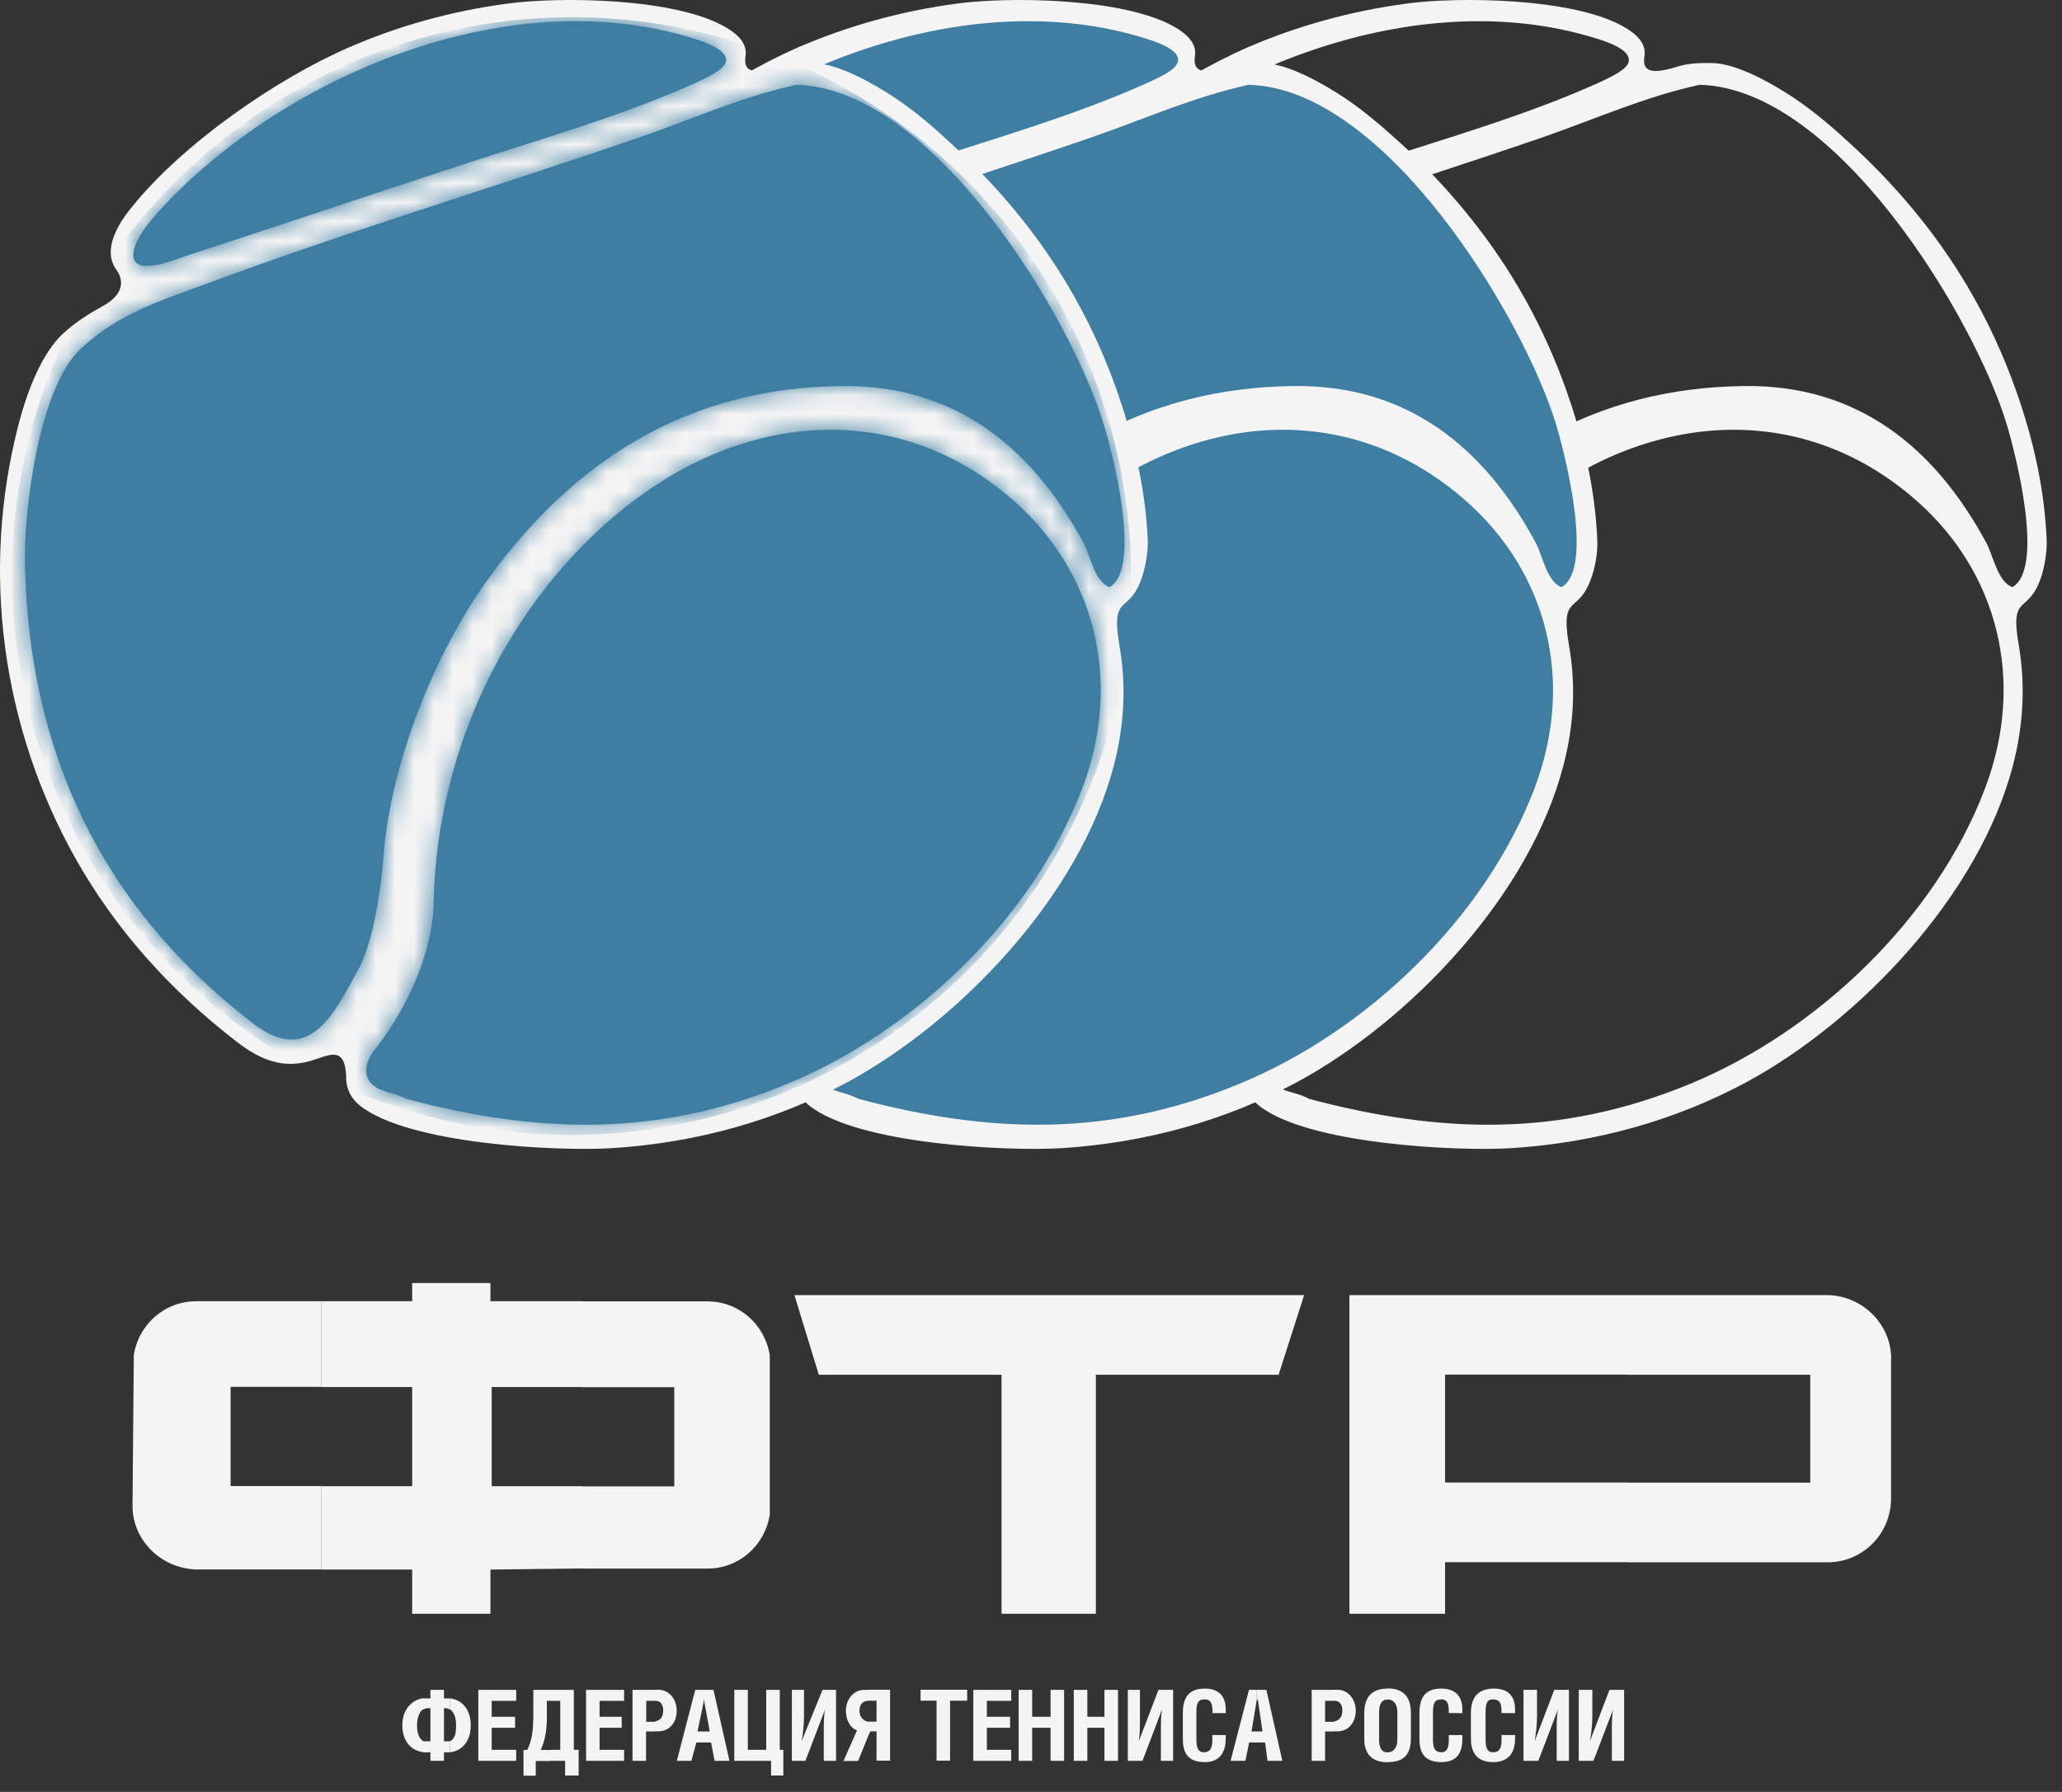
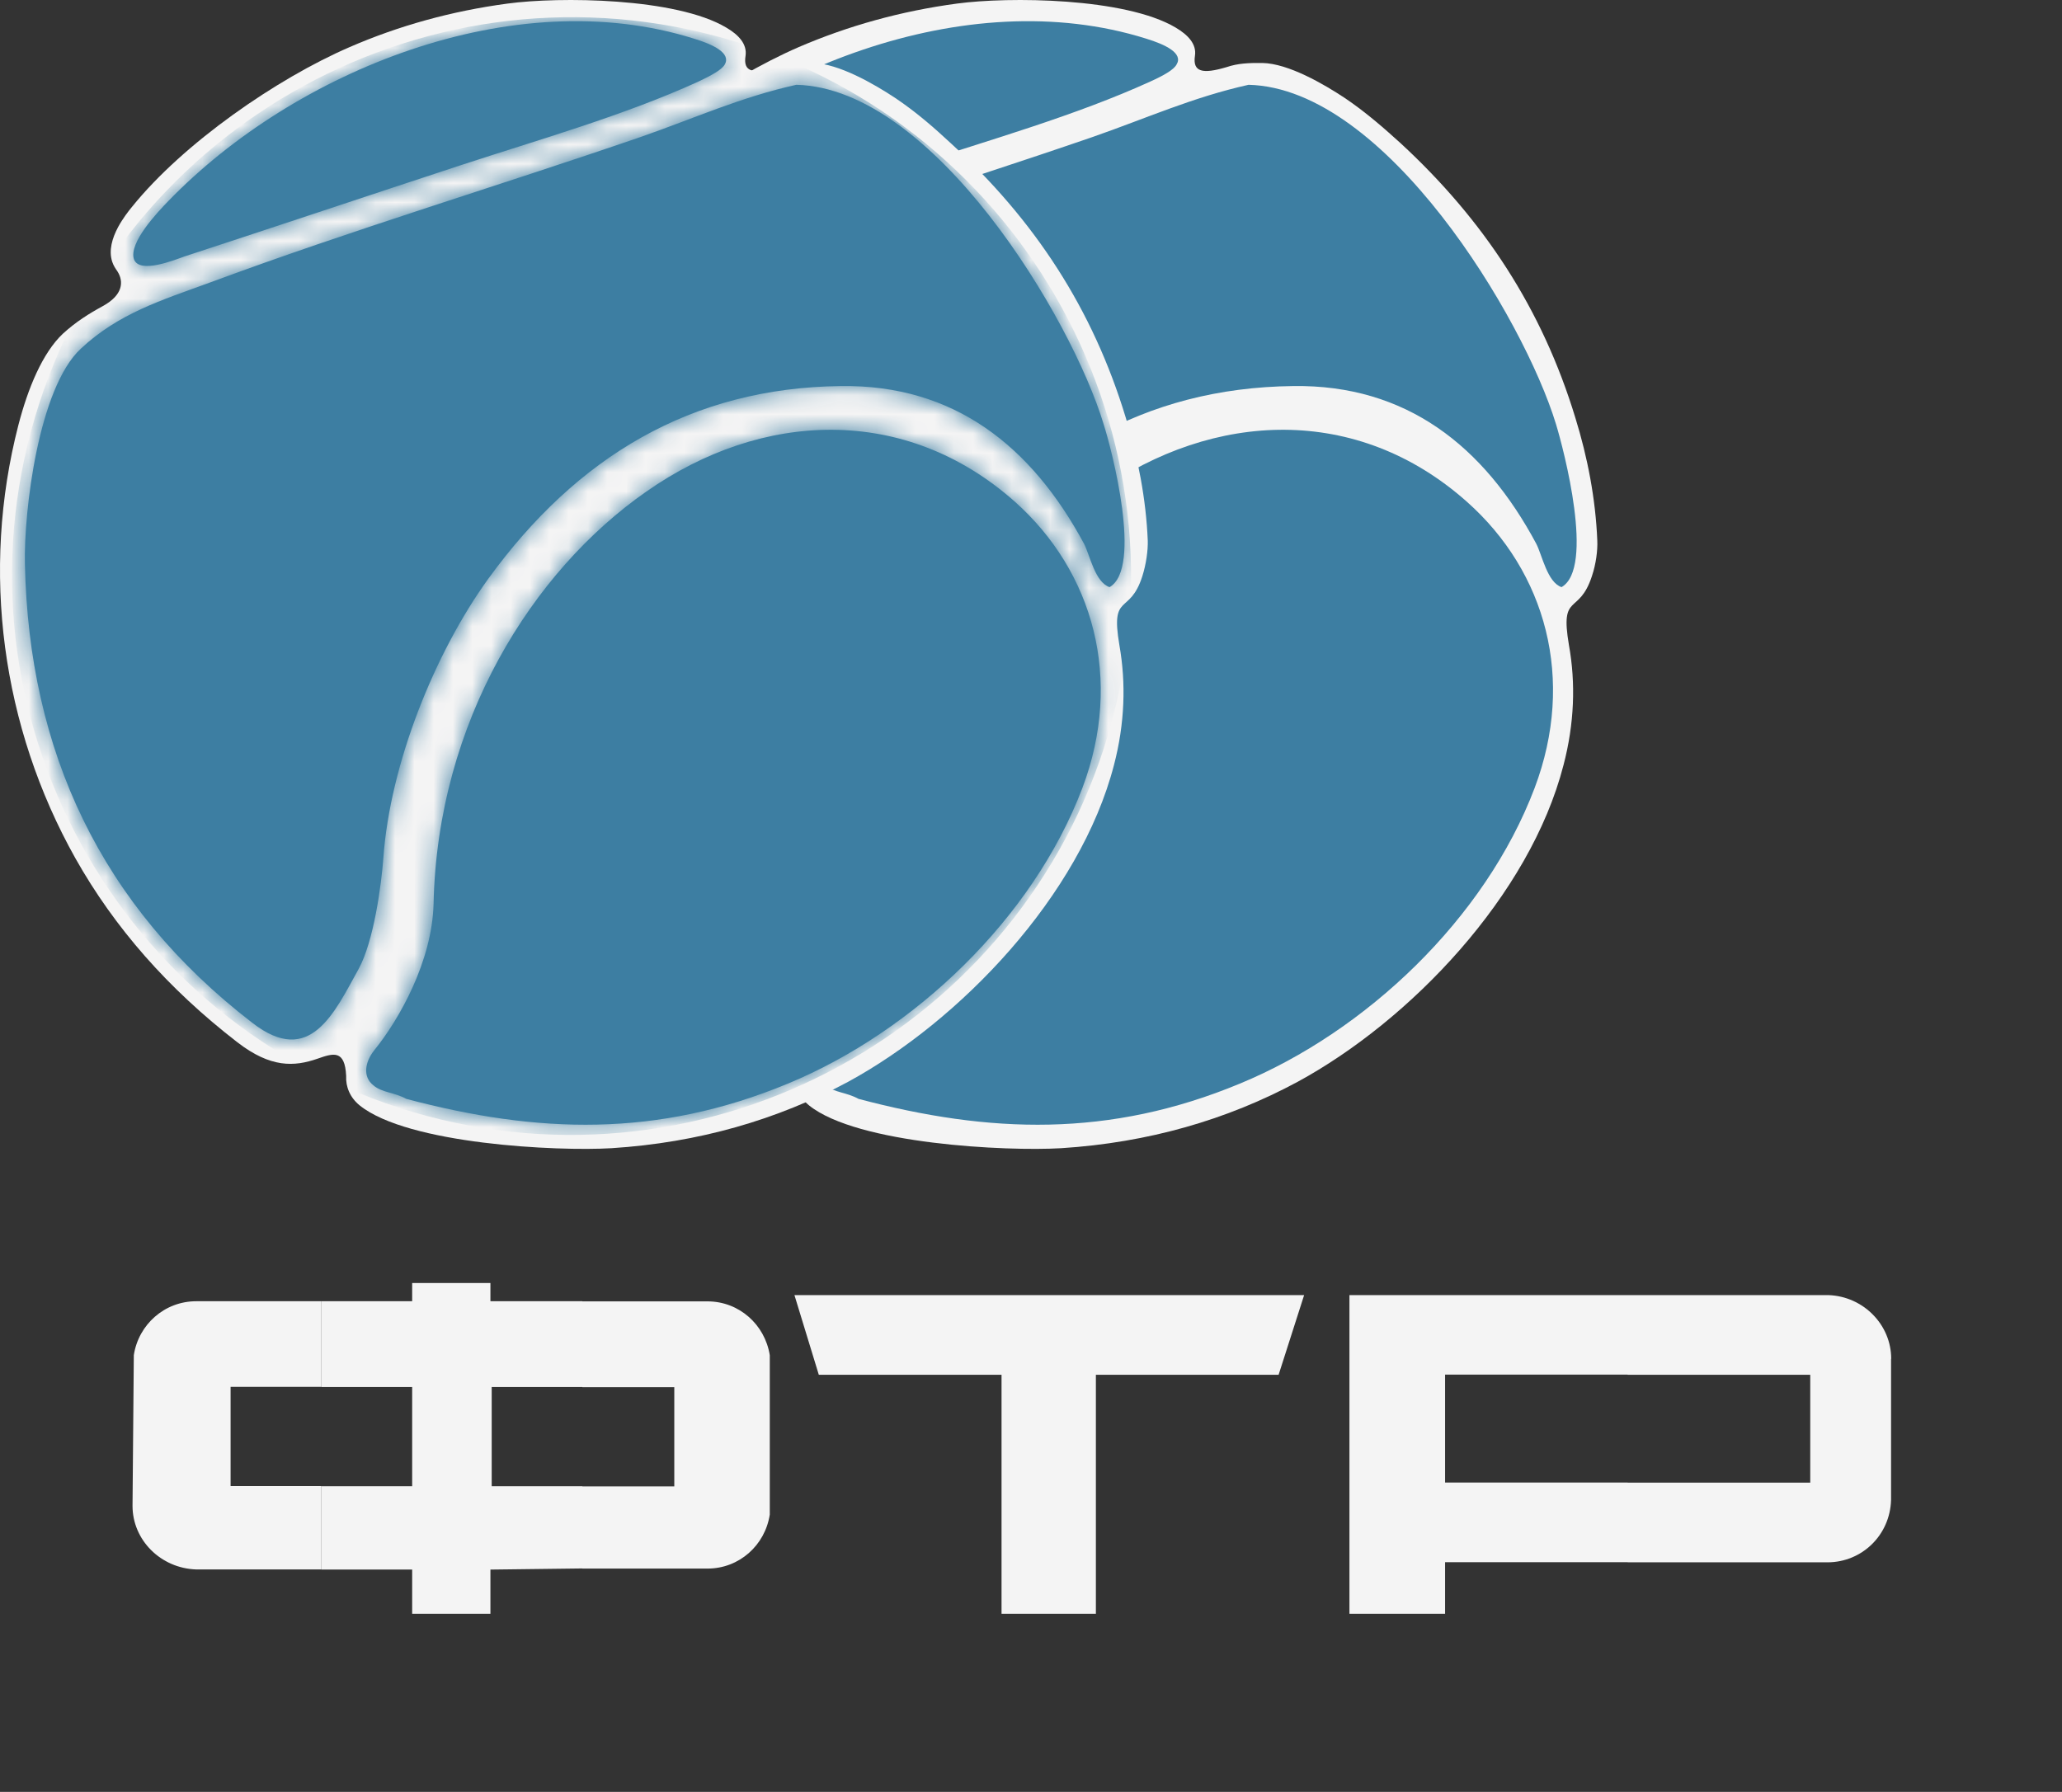
<svg xmlns="http://www.w3.org/2000/svg" width="107" height="93" viewBox="0 0 107 93" fill="none">
  <rect x="0" y="0" width="107" height="93" fill="#333333" stroke="none" />
  <path fill-rule="evenodd" clip-rule="evenodd" d="M39.945 70.337C39.694 68.747 38.355 67.541 36.713 67.541H30.219V71.994H34.99V77.142H30.219V81.409H36.713C38.362 81.409 39.701 80.196 39.945 78.606V70.337ZM30.219 67.534H25.449V66.587H21.388V67.534H16.677V71.987H21.388V77.134H16.677V81.461H21.388V83.754H25.449V81.461L30.219 81.402V77.134H25.515V71.987H30.219V67.534ZM16.669 67.534H10.183C8.534 67.534 7.188 68.747 6.944 70.33C6.944 70.33 6.877 78.029 6.877 78.155C6.877 79.93 8.341 81.394 10.183 81.454H16.669V77.127H11.966V71.979H16.669V67.534Z" fill="#F4F4F4" />
  <path fill-rule="evenodd" clip-rule="evenodd" d="M67.673 67.216H41.225L42.489 71.351H51.971V83.754H56.867V71.351H66.349L67.673 67.216Z" fill="#F4F4F4" />
  <path fill-rule="evenodd" clip-rule="evenodd" d="M98.137 70.522C98.137 68.74 96.68 67.283 94.89 67.216H94.831H84.462V71.351H93.936V76.95H84.462V81.084H94.513C94.639 81.084 94.705 81.084 94.831 81.084C96.606 81.084 98.078 79.686 98.13 77.844V77.778V70.522H98.137ZM84.462 67.216H70.024V83.754H74.987V81.077H84.462V76.942H74.987V71.343H84.462V67.216Z" fill="#F4F4F4" />
-   <path fill-rule="evenodd" clip-rule="evenodd" d="M72.007 91.453V90.943C72.325 90.943 72.51 90.684 72.51 90.307V88.842C72.51 88.458 72.318 88.199 72.007 88.199V87.629C72.703 87.629 73.213 87.947 73.213 88.901V90.233C73.213 91.194 72.703 91.453 72.007 91.453ZM75.883 88.909V88.717C75.883 88.014 75.498 87.637 74.796 87.637C74.034 87.637 73.657 88.014 73.657 88.909V90.24C73.657 90.876 73.842 91.453 74.796 91.453C75.683 91.453 75.883 90.876 75.883 90.24V90.048H75.18V90.307C75.18 90.758 75.055 90.943 74.803 90.943C74.485 90.943 74.359 90.758 74.359 90.307V88.842C74.359 88.332 74.485 88.199 74.803 88.199C75.055 88.199 75.18 88.332 75.18 88.842V88.909H75.883ZM78.619 88.909V88.717C78.619 88.014 78.235 87.637 77.532 87.637C76.77 87.637 76.327 88.014 76.327 88.909V90.24C76.327 90.876 76.578 91.453 77.473 91.453C78.361 91.453 78.619 90.876 78.619 90.24V90.048H77.917V90.307C77.917 90.758 77.791 90.943 77.466 90.943C77.214 90.943 77.088 90.758 77.088 90.307V88.842C77.088 88.332 77.214 88.199 77.466 88.199C77.784 88.199 77.917 88.332 77.917 88.842V88.909H78.619ZM79.056 87.703V91.387H79.825L80.846 88.717C80.779 89.035 80.779 89.419 80.779 89.981V91.387H81.415V87.703H80.653L79.633 90.373C79.692 90.048 79.758 89.545 79.758 89.101V87.703H79.056ZM81.925 87.703V91.387H82.687L83.708 88.717C83.641 89.035 83.641 89.419 83.641 89.981V91.387H84.278V87.703H83.516L82.502 90.373C82.562 90.048 82.628 89.545 82.628 89.101V87.703H81.925ZM72.007 87.637V88.206C71.682 88.206 71.564 88.465 71.564 88.85V90.314C71.564 90.691 71.689 90.95 72.007 90.95V91.461C71.305 91.461 70.794 91.135 70.794 90.248V88.916C70.794 87.955 71.305 87.637 72.007 87.637ZM69.204 89.856V89.353C69.522 89.286 69.655 89.094 69.655 88.776C69.655 88.458 69.522 88.266 69.204 88.266V87.696H69.397C69.966 87.696 70.351 88.199 70.351 88.776C70.351 89.412 69.973 89.856 69.397 89.856H69.204ZM69.204 87.703V88.273H69.145H68.76V89.36H69.145H69.204V89.863H68.76V91.387H68.065V87.703H69.204ZM65.195 90.433V89.863H65.513L65.262 88.147L65.203 88.339V87.703H65.713L66.542 91.387H65.772L65.647 90.433H65.195ZM65.195 87.703V88.339L64.944 89.863H65.195V90.433H64.818L64.626 91.387H63.857L64.811 87.703H65.195ZM45.041 90.115V89.353C45.1 89.353 45.1 89.353 45.167 89.353H45.485V88.266H45.167C45.1 88.266 45.1 88.266 45.041 88.266V87.696H46.188V91.379H45.485V89.856H45.167L45.041 90.115ZM49.301 88.266H50.189V87.696H47.77V88.266H48.599V91.379H49.301V88.266ZM50.507 87.703V91.387H52.474V90.817H51.209V89.671H52.415V89.101H51.209V88.273H52.474V87.703H50.507ZM53.561 87.703H52.859V91.387H53.561V89.671H54.516V91.387H55.218V87.703H54.516V89.101H53.561V87.703ZM56.424 87.703H55.721V91.387H56.424V89.671H57.311V91.387H58.014V87.703H57.311V89.101H56.424V87.703ZM58.524 87.703V91.387H59.286L60.299 88.717C60.24 89.035 60.24 89.419 60.24 89.981V91.387H60.876V87.703H60.114L59.094 90.373C59.153 90.048 59.153 89.545 59.153 89.101V87.703H58.524ZM63.605 88.909V88.717C63.605 88.014 63.228 87.637 62.518 87.637C61.764 87.637 61.379 88.014 61.379 88.909V90.24C61.379 90.876 61.564 91.453 62.518 91.453C63.346 91.453 63.605 90.876 63.605 90.24V90.048H62.91V90.307C62.91 90.758 62.777 90.943 62.466 90.943C62.208 90.943 62.082 90.758 62.082 90.307V88.842C62.082 88.332 62.208 88.199 62.526 88.199C62.784 88.199 62.917 88.332 62.917 88.842V88.909H63.605ZM45.041 87.703V88.273C44.782 88.273 44.597 88.465 44.597 88.783C44.597 89.101 44.782 89.293 45.041 89.36V90.122L44.531 91.394H43.769L44.472 89.804C44.094 89.678 43.895 89.234 43.895 88.783C43.895 88.214 44.279 87.703 44.849 87.703H45.041ZM36.513 90.433V89.863H36.831L36.513 88.147V88.339V87.703H37.024L37.852 91.387H37.083L36.898 90.433H36.513ZM38.806 87.703H38.103V91.387H40.012V92.148H40.648V90.817H40.463V87.703H39.76V90.817H38.806V87.703ZM41.092 87.703V91.387H41.794L42.815 88.717C42.748 89.035 42.748 89.419 42.748 89.981V91.387H43.384V87.703H42.682L41.594 90.373C41.661 90.048 41.72 89.545 41.72 89.101V87.703H41.092ZM36.513 87.703V88.339L36.195 89.863H36.513V90.433H36.136L35.877 91.387H35.123L36.077 87.703H36.513ZM33.969 89.856V89.353C34.287 89.286 34.413 89.094 34.413 88.776C34.413 88.458 34.287 88.266 33.969 88.266V87.696H34.161C34.731 87.696 35.115 88.199 35.115 88.776C35.115 89.412 34.731 89.856 34.161 89.856H33.969ZM33.969 87.703V88.273H33.91H33.533V89.36H33.91H33.969V89.863H33.525V91.387H32.823V87.703H33.969ZM28.562 91.387V90.817H29.073V88.273H28.562V87.703H29.776V90.817H30.027V92.148H29.324V91.387H28.562ZM30.412 87.703V91.387H32.386V90.817H31.114V89.671H32.261V89.101H31.114V88.273H32.386V87.703H30.412ZM23.348 90.943C23.918 90.884 24.428 90.433 24.428 89.545C24.428 88.657 23.918 88.206 23.348 88.147V88.717C23.541 88.842 23.666 89.094 23.666 89.545C23.666 89.981 23.607 90.24 23.348 90.373V90.943ZM28.562 87.703V88.273H28.378V89.101C28.378 89.93 28.252 90.373 28.06 90.825H28.562V91.394H27.801V92.156H27.165V90.825H27.357C27.608 90.314 27.675 89.87 27.675 88.85V87.703H28.562ZM24.82 87.703V91.387H26.787V90.817H25.515V89.671H26.728V89.101H25.515V88.273H26.787V87.703H24.82ZM22.335 87.703V88.147H22.084C22.084 88.147 22.024 88.147 21.958 88.147V88.717C22.017 88.717 22.084 88.657 22.143 88.657H22.335V90.373H22.143C22.084 90.373 22.017 90.373 21.958 90.373V90.943C22.017 90.943 22.084 90.943 22.084 90.943H22.335V91.387H23.038V90.943H23.23C23.289 90.943 23.289 90.943 23.356 90.943V90.373C23.289 90.373 23.23 90.373 23.163 90.373H23.038V88.657H23.163C23.23 88.657 23.289 88.717 23.356 88.717V88.147C23.289 88.147 23.289 88.147 23.23 88.147H23.038V87.703H22.335ZM21.958 88.14C21.447 88.199 20.878 88.65 20.878 89.538C20.878 90.425 21.388 90.869 21.958 90.936V90.366C21.765 90.24 21.64 89.981 21.64 89.538C21.64 89.16 21.765 88.835 21.958 88.709V88.14Z" fill="#F4F4F4" />
-   <path d="M72.997 0.185C75.667 -0.178 81.71 -0.125 84.328 1.428C84.987 1.812 85.423 2.293 85.334 2.899C85.186 3.743 85.734 3.853 86.961 3.483C87.567 3.284 88.123 3.262 88.825 3.27C90.164 3.292 92.013 4.364 93.1 5.089C94.194 5.828 95.149 6.657 95.984 7.426C100.341 11.42 103.351 16.02 105.082 21.686C105.711 23.741 106.117 25.894 106.206 28.061C106.221 28.549 106.132 29.274 105.933 29.902C105.274 31.973 104.268 30.701 104.756 33.483C105.096 35.457 105.016 37.557 104.461 39.702C102.701 46.492 96.473 52.986 90.652 56.151C86.991 58.119 82.901 59.302 78.404 59.591C75.557 59.761 67.82 59.384 65.32 57.372C64.803 56.965 64.603 56.403 64.617 55.841C64.558 54.465 63.967 54.658 63.153 54.946C61.926 55.368 60.705 55.427 58.989 54.096C55.38 51.307 52.613 48.149 50.602 44.555C46.756 37.721 45.669 29.637 47.614 22.07C48.132 20.125 48.886 18.32 49.944 17.329C50.617 16.701 51.29 16.279 52.015 15.88C53.05 15.31 53.116 14.615 52.754 14.082C52.665 13.942 52.555 13.793 52.488 13.594C52.289 12.995 52.488 12.352 52.791 11.782C53.013 11.346 53.331 10.954 53.501 10.739C56.171 7.426 61.001 4.083 64.766 2.448C67.325 1.346 70.068 0.577 72.997 0.185ZM99.506 26.034C93.833 20.99 86.385 21.308 80.387 25.517C74.485 29.629 69.544 37.454 69.337 46.929C69.27 49.894 67.577 52.904 66.282 54.517C65.787 55.116 65.668 55.885 66.223 56.329C66.689 56.714 67.325 56.685 67.932 57.032C74.743 58.837 80.948 59.051 87.731 56.24C94.269 53.533 100.46 47.675 103.012 40.9C105.142 35.265 103.611 29.68 99.506 26.034ZM88.189 4.401C85.283 5.045 82.886 6.139 80.083 7.115C72.635 9.674 65.106 11.937 57.725 14.674C55.24 15.584 53.006 16.265 51.046 18.099C48.864 20.133 48.095 26.537 48.147 29.296C48.376 38.963 52.067 47.01 59.937 53.082C62.947 55.426 64.233 52.528 65.461 50.294C66.252 48.852 66.637 45.923 66.748 44.518C67.074 39.666 69.388 33.904 72.192 30.028C76.777 23.712 82.731 20.125 90.497 20.036C96.34 19.955 100.378 23.15 103.1 28.224C103.41 28.815 103.684 30.221 104.424 30.473C106.147 29.489 104.535 23.342 104.128 22.011C102.464 16.508 95.304 4.572 88.189 4.401ZM82.864 2.005C73.486 -0.939 62.14 3.677 55.609 10.422C55.01 11.036 53.517 12.611 53.813 13.454C54.065 14.23 55.883 13.498 56.431 13.306C61.216 11.738 66.001 10.133 70.809 8.558C74.788 7.249 79.263 5.983 83.094 4.231C83.767 3.92 84.291 3.624 84.454 3.351C84.794 2.759 83.855 2.308 82.864 2.005Z" fill="#F4F4F4" />
  <path d="M39.812 54.946C38.599 55.368 37.363 55.427 35.67 54.096C32.046 51.307 29.279 48.149 27.26 44.555C23.429 37.721 22.342 29.637 24.294 22.07C24.797 20.125 25.552 18.32 26.609 17.329C27.282 16.701 27.956 16.279 28.688 15.88C29.716 15.31 29.782 14.615 29.427 14.083C29.353 13.942 29.228 13.794 29.161 13.594C28.961 12.995 29.161 12.352 29.464 11.782C29.701 11.346 30.004 10.954 30.174 10.739C32.844 7.426 37.674 4.083 41.439 2.448C43.998 1.346 46.734 0.577 49.663 0.185C52.348 -0.177 58.376 -0.125 61.001 1.428C61.652 1.812 62.103 2.293 62.007 2.9C61.882 3.743 62.407 3.854 63.649 3.484C64.234 3.284 64.803 3.262 65.506 3.269C66.852 3.292 68.693 4.364 69.788 5.089C70.883 5.828 71.822 6.657 72.672 7.426C76.999 11.42 80.024 16.02 81.748 21.686C82.384 23.742 82.798 25.894 82.886 28.061C82.909 28.549 82.82 29.274 82.606 29.903C81.932 31.974 80.941 30.702 81.415 33.483C81.77 35.457 81.696 37.558 81.134 39.703C79.388 46.492 73.161 52.986 67.325 56.152C63.671 58.119 59.574 59.303 55.07 59.591C52.23 59.761 44.486 59.384 41.986 57.372C41.483 56.965 41.261 56.403 41.276 55.841C41.224 54.465 40.633 54.658 39.812 54.946Z" fill="#F4F4F4" />
  <path fill-rule="evenodd" clip-rule="evenodd" d="M76.112 26.034C80.224 29.681 81.763 35.265 79.632 40.901C77.066 47.675 70.89 53.533 64.337 56.24C57.57 59.051 51.35 58.836 44.553 57.032C43.924 56.684 43.31 56.714 42.829 56.329C42.275 55.885 42.408 55.116 42.903 54.517C44.198 52.904 45.891 49.894 45.973 46.928C46.172 37.454 51.106 29.629 57.008 25.517C62.999 21.308 70.432 20.99 76.112 26.034ZM81.03 30.472C80.291 30.221 80.025 28.815 79.721 28.224C77.007 23.15 72.976 19.955 67.111 20.036C59.33 20.125 53.391 23.712 48.806 30.028C46.002 33.904 43.702 39.665 43.347 44.517C43.258 45.922 42.866 48.851 42.075 50.294C40.833 52.527 39.56 55.426 36.55 53.082C28.681 47.01 24.975 38.963 24.761 29.296C24.694 26.537 25.478 20.132 27.66 18.098C29.62 16.264 31.839 15.584 34.316 14.674C41.713 11.937 49.249 9.674 56.682 7.115C59.486 6.139 61.897 5.044 64.788 4.401C71.904 4.571 79.063 16.508 80.742 22.011C81.149 23.342 82.761 29.488 81.03 30.472ZM59.471 2.004C60.462 2.308 61.416 2.759 61.053 3.35C60.906 3.624 60.38 3.92 59.693 4.231C55.854 5.983 51.401 7.248 47.408 8.557C42.615 10.133 37.844 11.738 33.037 13.306C32.497 13.498 30.67 14.23 30.419 13.454C30.116 12.61 31.61 11.035 32.209 10.421C38.754 3.676 50.1 -0.939 59.471 2.004Z" fill="#3D7EA2" />
  <path d="M16.477 54.946C15.264 55.368 14.043 55.427 12.32 54.096C8.711 51.307 5.945 48.149 3.918 44.555C0.08 37.721 -1 29.637 0.952 22.07C1.455 20.125 2.21 18.32 3.252 17.329C3.94 16.701 4.613 16.279 5.346 15.88C6.381 15.31 6.433 14.615 6.093 14.083C5.996 13.942 5.893 13.794 5.826 13.594C5.627 12.995 5.826 12.352 6.13 11.782C6.366 11.346 6.669 10.954 6.847 10.739C9.517 7.426 14.361 4.083 18.134 2.448C20.67 1.346 23.407 0.577 26.343 0.185C29.021 -0.177 35.063 -0.125 37.681 1.428C38.34 1.812 38.776 2.293 38.687 2.9C38.554 3.743 39.072 3.854 40.315 3.484C40.913 3.284 41.483 3.262 42.178 3.269C43.517 3.292 45.366 4.364 46.461 5.089C47.563 5.828 48.502 6.657 49.33 7.426C53.687 11.42 56.704 16.02 58.42 21.686C59.049 23.742 59.47 25.894 59.559 28.061C59.574 28.549 59.478 29.274 59.278 29.903C58.62 31.974 57.614 30.702 58.087 33.483C58.435 35.457 58.368 37.558 57.806 39.703C56.046 46.492 49.819 52.986 43.998 56.152C40.329 58.119 36.247 59.303 31.735 59.591C28.902 59.761 21.166 59.384 18.666 57.372C18.163 56.965 17.934 56.403 17.963 55.841C17.897 54.465 17.298 54.658 16.477 54.946Z" fill="#F4F4F4" />
  <path d="M52.659 26.034C56.749 29.681 58.295 35.265 56.165 40.901C53.598 47.675 47.423 53.533 40.884 56.24C34.102 59.051 27.897 58.836 21.085 57.032C20.456 56.684 19.828 56.714 19.377 56.329C18.807 55.885 18.94 55.116 19.413 54.517C20.723 52.904 22.416 49.894 22.498 46.928C22.697 37.454 27.631 29.629 33.533 25.517C39.531 21.308 46.971 20.99 52.659 26.034ZM57.578 30.472C56.823 30.221 56.557 28.815 56.254 28.224C53.524 23.15 49.508 19.955 43.636 20.036C35.87 20.125 29.931 23.712 25.345 30.028C22.542 33.904 20.242 39.665 19.894 44.517C19.791 45.922 19.399 48.851 18.607 50.294C17.365 52.527 16.1 55.426 13.09 53.082C5.206 47.01 1.5 38.963 1.293 29.296C1.226 26.537 2.003 20.132 4.192 18.098C6.152 16.264 8.371 15.584 10.864 14.674C18.245 11.937 25.782 9.674 33.229 7.115C36.033 6.139 38.422 5.044 41.321 4.401C48.451 4.571 55.61 16.508 57.267 22.011C57.696 23.342 59.293 29.488 57.578 30.472ZM36.003 2.004C37.009 2.308 37.948 2.759 37.608 3.35C37.453 3.624 36.905 3.92 36.247 4.231C32.416 5.983 27.956 7.248 23.962 8.557C19.162 10.133 14.377 11.738 9.584 13.306C9.044 13.498 7.232 14.23 6.951 13.454C6.67 12.61 8.149 11.035 8.748 10.421C15.286 3.676 26.64 -0.939 36.003 2.004Z" fill="#3D7EA2" />
  <mask id="mask0_6131_1684" style="mask-type:luminance" maskUnits="userSpaceOnUse" x="1" y="1" width="58" height="58">
    <path d="M52.659 26.034C56.749 29.681 58.295 35.265 56.165 40.901C53.598 47.675 47.423 53.533 40.884 56.24C34.102 59.051 27.897 58.836 21.085 57.032C20.456 56.684 19.828 56.714 19.377 56.329C18.807 55.885 18.94 55.116 19.413 54.517C20.723 52.904 22.416 49.894 22.498 46.928C22.697 37.454 27.631 29.629 33.533 25.517C39.531 21.308 46.971 20.99 52.659 26.034ZM57.578 30.472C56.823 30.221 56.557 28.815 56.254 28.224C53.524 23.15 49.508 19.955 43.636 20.036C35.87 20.125 29.931 23.712 25.345 30.028C22.542 33.904 20.242 39.665 19.894 44.517C19.791 45.922 19.399 48.851 18.607 50.294C17.365 52.527 16.1 55.426 13.09 53.082C5.206 47.01 1.5 38.963 1.293 29.296C1.226 26.537 2.003 20.132 4.192 18.098C6.152 16.264 8.371 15.584 10.864 14.674C18.245 11.937 25.782 9.674 33.229 7.115C36.033 6.139 38.422 5.044 41.321 4.401C48.451 4.571 55.61 16.508 57.267 22.011C57.696 23.342 59.293 29.488 57.578 30.472ZM36.003 2.004C37.009 2.308 37.948 2.759 37.608 3.35C37.453 3.624 36.905 3.92 36.247 4.231C32.416 5.983 27.956 7.248 23.962 8.557C19.162 10.133 14.377 11.738 9.584 13.306C9.044 13.498 7.232 14.23 6.951 13.454C6.67 12.61 8.149 11.035 8.748 10.421C15.286 3.676 26.64 -0.939 36.003 2.004Z" fill="white" />
  </mask>
  <g mask="url(#mask0_6131_1684)">
    <path fill-rule="evenodd" clip-rule="evenodd" d="M37.179 1.879C52.614 6.006 61.845 21.982 57.703 37.402C53.568 52.816 37.585 62.046 22.15 57.919C6.699 53.777 -2.531 37.809 1.611 22.373C5.752 6.967 21.728 -2.256 37.179 1.879Z" fill="#3D7EA2" />
  </g>
</svg>